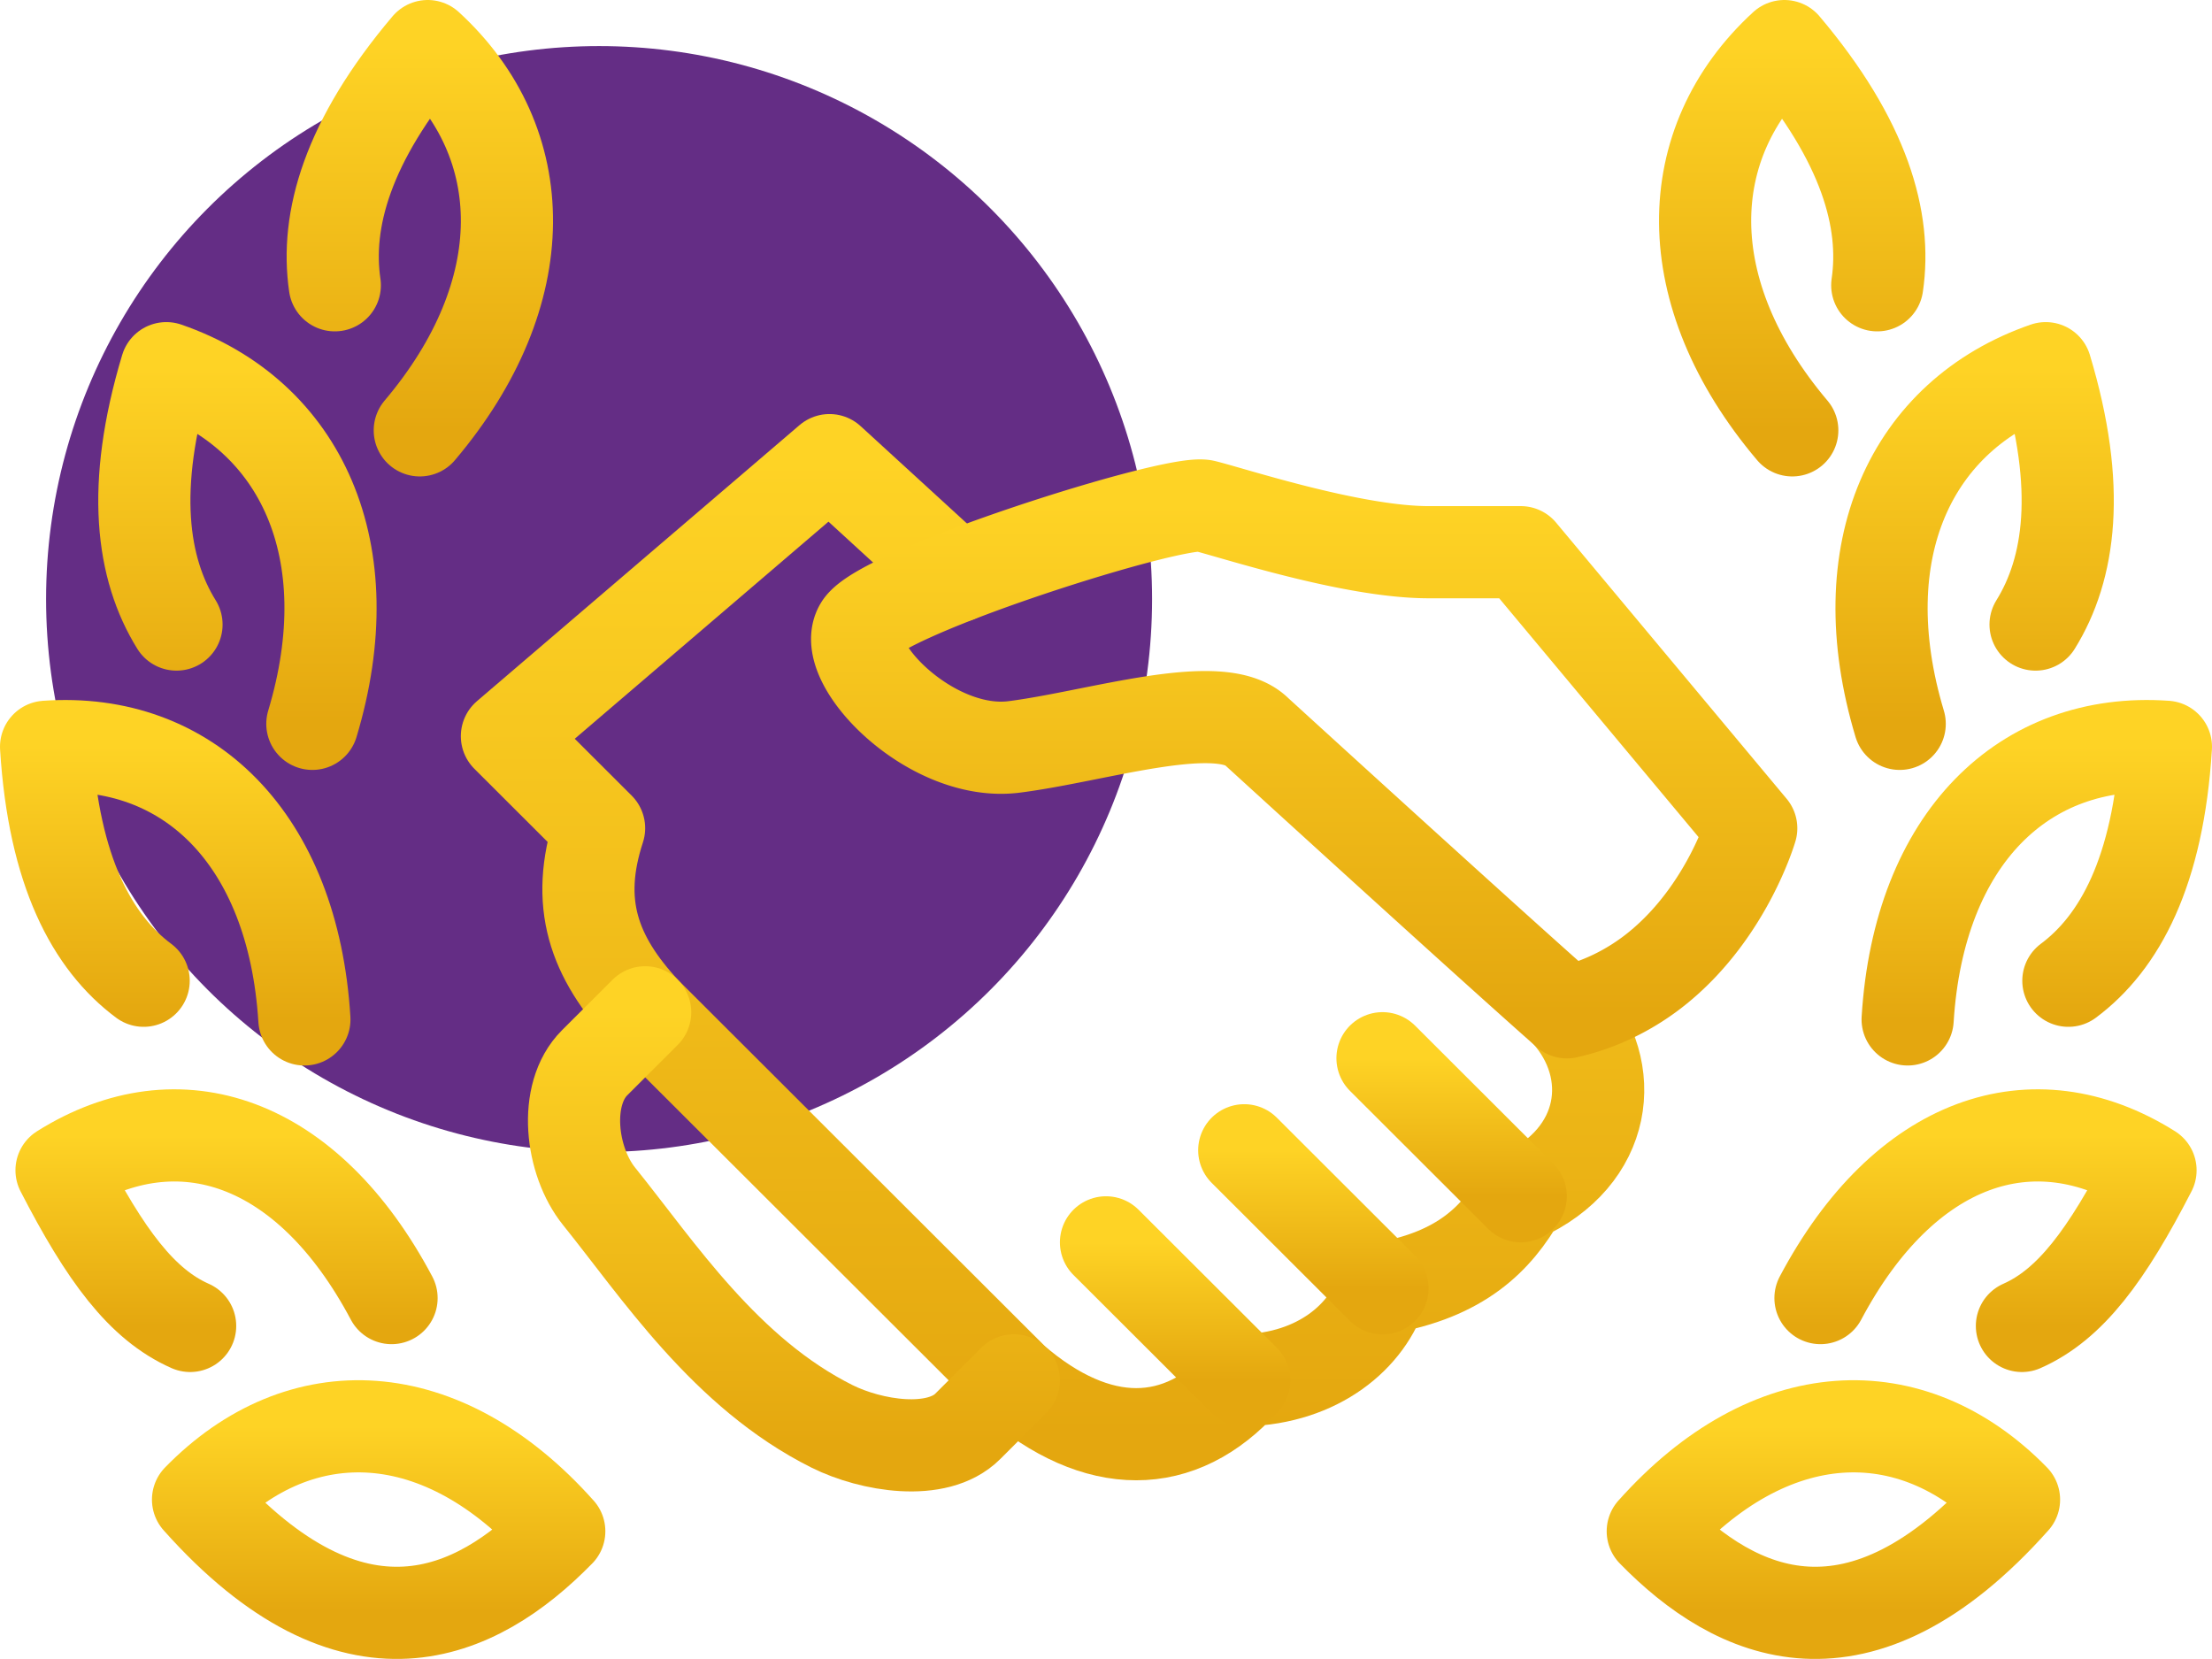
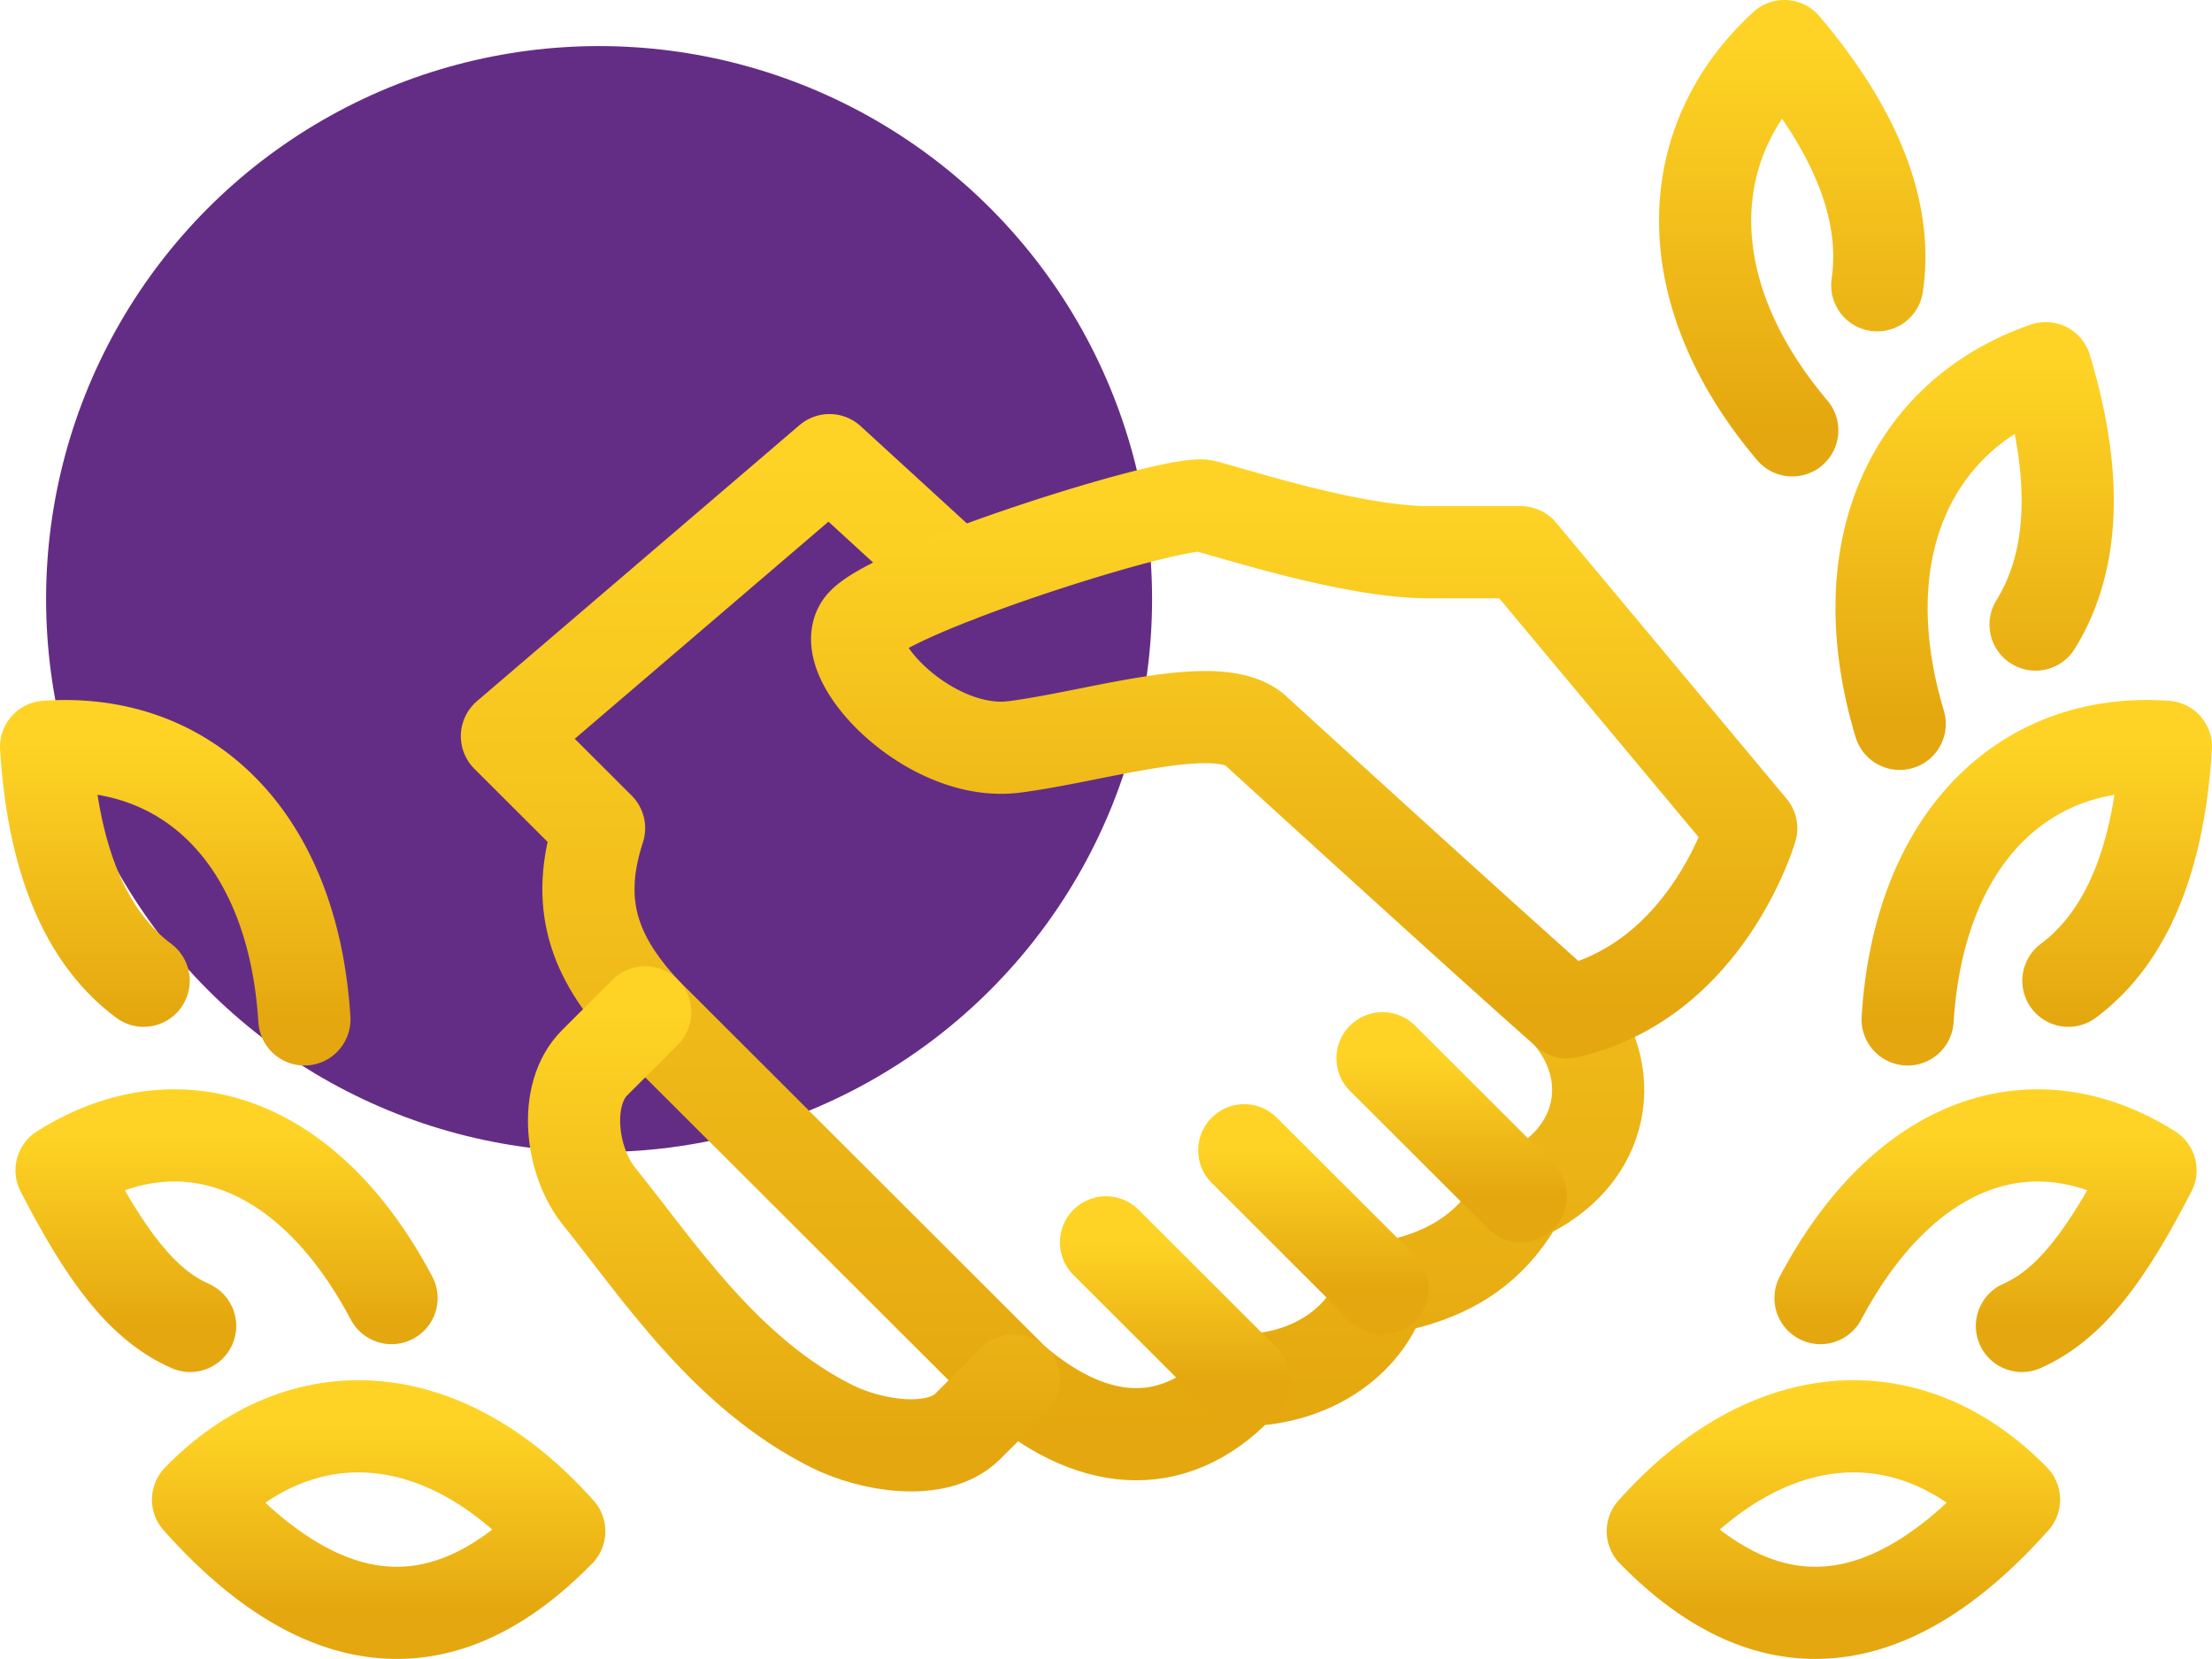
<svg xmlns="http://www.w3.org/2000/svg" width="72" height="54" fill="none" viewBox="0 0 72 54">
  <circle cx="19.5" cy="19.5" r="18" fill="#642D85" />
  <path stroke="url(#a)" stroke-linecap="round" stroke-linejoin="round" stroke-miterlimit="10" stroke-width="3" d="M31.137 18.765L27 14.977l-10.5 8.985 3 2.995c-.797 2.434-.188 4.181 1.5 5.99l12 11.981c2.718 2.34 5.406 2.34 7.5 0 2.406-.063 4.03-1.434 4.5-2.995 2.562-.437 3.718-1.622 4.5-2.995 2.844-1.279 3.188-4.118 1.5-5.99" />
  <path stroke="url(#b)" stroke-linecap="round" stroke-linejoin="round" stroke-miterlimit="10" stroke-width="3" d="M49.5 17.974h-3c-2.484 0-6.34-1.271-7.296-1.508-.956-.236-10.491 2.786-11.199 3.933-.708 1.147 2.289 4.258 5.003 3.913 2.711-.344 6.725-1.667 7.898-.496 0 0 7.472 6.822 10.096 9.134a7.058 7.058 0 0 0 1.498-.52 7.349 7.349 0 0 0 1.502-.96c2.222-1.83 3-4.51 3-4.51L49.5 17.974z" />
  <path stroke="url(#c)" stroke-linecap="round" stroke-linejoin="round" stroke-miterlimit="10" stroke-width="3" d="M21 32.95l-1.645 1.642c-1.038 1.036-.776 3.206.145 4.348 1.922 2.387 4.113 5.756 7.582 7.488 1.265.63 3.419.997 4.418 0L33 44.93" />
  <path stroke="url(#d)" stroke-linecap="round" stroke-linejoin="round" stroke-miterlimit="10" stroke-width="3" d="M40.5 44.93L36 40.438" />
  <path stroke="url(#e)" stroke-linecap="round" stroke-linejoin="round" stroke-miterlimit="10" stroke-width="3" d="M45 41.934l-4.5-4.493" />
  <path stroke="url(#f)" stroke-linecap="round" stroke-linejoin="round" stroke-miterlimit="10" stroke-width="3" d="M49.5 38.938L45 34.445" />
  <path stroke="url(#g)" stroke-linecap="round" stroke-linejoin="round" stroke-miterlimit="10" stroke-width="3" d="M6.189 43.159c-1.575-.695-2.761-2.3-4.186-5.067 3.828-2.405 8.018-.975 10.742 4.16" />
  <path stroke="url(#h)" stroke-linecap="round" stroke-linejoin="round" stroke-miterlimit="10" stroke-width="3" d="M18.204 49.842c-2.699 2.765-6.707 4.64-11.758-1.029 3.339-3.42 7.951-3.242 11.758 1.03z" />
  <path stroke="url(#i)" stroke-linecap="round" stroke-linejoin="round" stroke-miterlimit="10" stroke-width="3" d="M4.676 31.923c-1.67-1.243-2.924-3.551-3.176-7.616 4.61-.327 8.042 2.98 8.408 8.875" />
-   <path stroke="url(#j)" stroke-linecap="round" stroke-linejoin="round" stroke-miterlimit="10" stroke-width="3" d="M5.745 20.329c-1.128-1.817-1.5-4.46-.331-8.345 4.396 1.52 6.445 5.953 4.753 11.577" />
-   <path stroke="url(#k)" stroke-linecap="round" stroke-linejoin="round" stroke-miterlimit="10" stroke-width="3" d="M10.898 9.286c-.311-2.115.402-4.689 3.024-7.786 3.425 3.142 3.537 8.024-.258 12.508" />
  <path stroke="url(#l)" stroke-linecap="round" stroke-linejoin="round" stroke-miterlimit="10" stroke-width="3" d="M65.813 43.159c1.575-.695 2.761-2.3 4.186-5.067-3.828-2.405-8.019-.975-10.743 4.16" />
  <path stroke="url(#m)" stroke-linecap="round" stroke-linejoin="round" stroke-miterlimit="10" stroke-width="3" d="M53.797 49.842c2.699 2.765 6.707 4.64 11.759-1.029-3.34-3.42-7.951-3.242-11.758 1.03z" />
  <path stroke="url(#n)" stroke-linecap="round" stroke-linejoin="round" stroke-miterlimit="10" stroke-width="3" d="M67.325 31.923c1.669-1.243 2.923-3.551 3.175-7.616-4.61-.327-8.041 2.98-8.407 8.875" />
  <path stroke="url(#o)" stroke-linecap="round" stroke-linejoin="round" stroke-miterlimit="10" stroke-width="3" d="M66.257 20.329c1.127-1.817 1.501-4.46.331-8.345-4.396 1.52-6.445 5.953-4.753 11.577" />
  <path stroke="url(#p)" stroke-linecap="round" stroke-linejoin="round" stroke-miterlimit="10" stroke-width="3" d="M61.104 9.286c.31-2.115-.404-4.687-3.024-7.786-3.426 3.142-3.537 8.024.258 12.508" />
  <defs>
    <linearGradient id="a" x1="35.148" x2="35.148" y1="46.683" y2="14.977" gradientUnits="userSpaceOnUse">
      <stop stop-color="#E4A70F" />
      <stop offset="1" stop-color="#FED325" />
    </linearGradient>
    <linearGradient id="b" x1="43.178" x2="43.178" y1="32.95" y2="16.453" gradientUnits="userSpaceOnUse">
      <stop stop-color="#E4A70F" />
      <stop offset="1" stop-color="#FED325" />
    </linearGradient>
    <linearGradient id="c" x1="26.2" x2="26.2" y1="47.045" y2="32.949" gradientUnits="userSpaceOnUse">
      <stop stop-color="#E4A70F" />
      <stop offset="1" stop-color="#FED325" />
    </linearGradient>
    <linearGradient id="d" x1="38.362" x2="38.362" y1="44.93" y2="40.438" gradientUnits="userSpaceOnUse">
      <stop stop-color="#E4A70F" />
      <stop offset="1" stop-color="#FED325" />
    </linearGradient>
    <linearGradient id="e" x1="42.862" x2="42.862" y1="41.934" y2="37.441" gradientUnits="userSpaceOnUse">
      <stop stop-color="#E4A70F" />
      <stop offset="1" stop-color="#FED325" />
    </linearGradient>
    <linearGradient id="f" x1="47.362" x2="47.362" y1="38.938" y2="34.445" gradientUnits="userSpaceOnUse">
      <stop stop-color="#E4A70F" />
      <stop offset="1" stop-color="#FED325" />
    </linearGradient>
    <linearGradient id="g" x1="7.643" x2="7.643" y1="43.159" y2="36.957" gradientUnits="userSpaceOnUse">
      <stop stop-color="#E4A70F" />
      <stop offset="1" stop-color="#FED325" />
    </linearGradient>
    <linearGradient id="h" x1="12.619" x2="12.619" y1="52.498" y2="46.426" gradientUnits="userSpaceOnUse">
      <stop stop-color="#E4A70F" />
      <stop offset="1" stop-color="#FED325" />
    </linearGradient>
    <linearGradient id="i" x1="5.914" x2="5.914" y1="33.182" y2="24.285" gradientUnits="userSpaceOnUse">
      <stop stop-color="#E4A70F" />
      <stop offset="1" stop-color="#FED325" />
    </linearGradient>
    <linearGradient id="j" x1="7.88" x2="7.88" y1="23.561" y2="11.984" gradientUnits="userSpaceOnUse">
      <stop stop-color="#E4A70F" />
      <stop offset="1" stop-color="#FED325" />
    </linearGradient>
    <linearGradient id="k" x1="13.807" x2="13.807" y1="14.008" y2="1.5" gradientUnits="userSpaceOnUse">
      <stop stop-color="#E4A70F" />
      <stop offset="1" stop-color="#FED325" />
    </linearGradient>
    <linearGradient id="l" x1="64.896" x2="64.896" y1="43.159" y2="36.957" gradientUnits="userSpaceOnUse">
      <stop stop-color="#E4A70F" />
      <stop offset="1" stop-color="#FED325" />
    </linearGradient>
    <linearGradient id="m" x1="59.971" x2="59.971" y1="52.498" y2="46.426" gradientUnits="userSpaceOnUse">
      <stop stop-color="#E4A70F" />
      <stop offset="1" stop-color="#FED325" />
    </linearGradient>
    <linearGradient id="n" x1="66.506" x2="66.506" y1="33.182" y2="24.285" gradientUnits="userSpaceOnUse">
      <stop stop-color="#E4A70F" />
      <stop offset="1" stop-color="#FED325" />
    </linearGradient>
    <linearGradient id="o" x1="64.425" x2="64.425" y1="23.561" y2="11.984" gradientUnits="userSpaceOnUse">
      <stop stop-color="#E4A70F" />
      <stop offset="1" stop-color="#FED325" />
    </linearGradient>
    <linearGradient id="p" x1="58.478" x2="58.478" y1="14.008" y2="1.5" gradientUnits="userSpaceOnUse">
      <stop stop-color="#E4A70F" />
      <stop offset="1" stop-color="#FED325" />
    </linearGradient>
  </defs>
</svg>